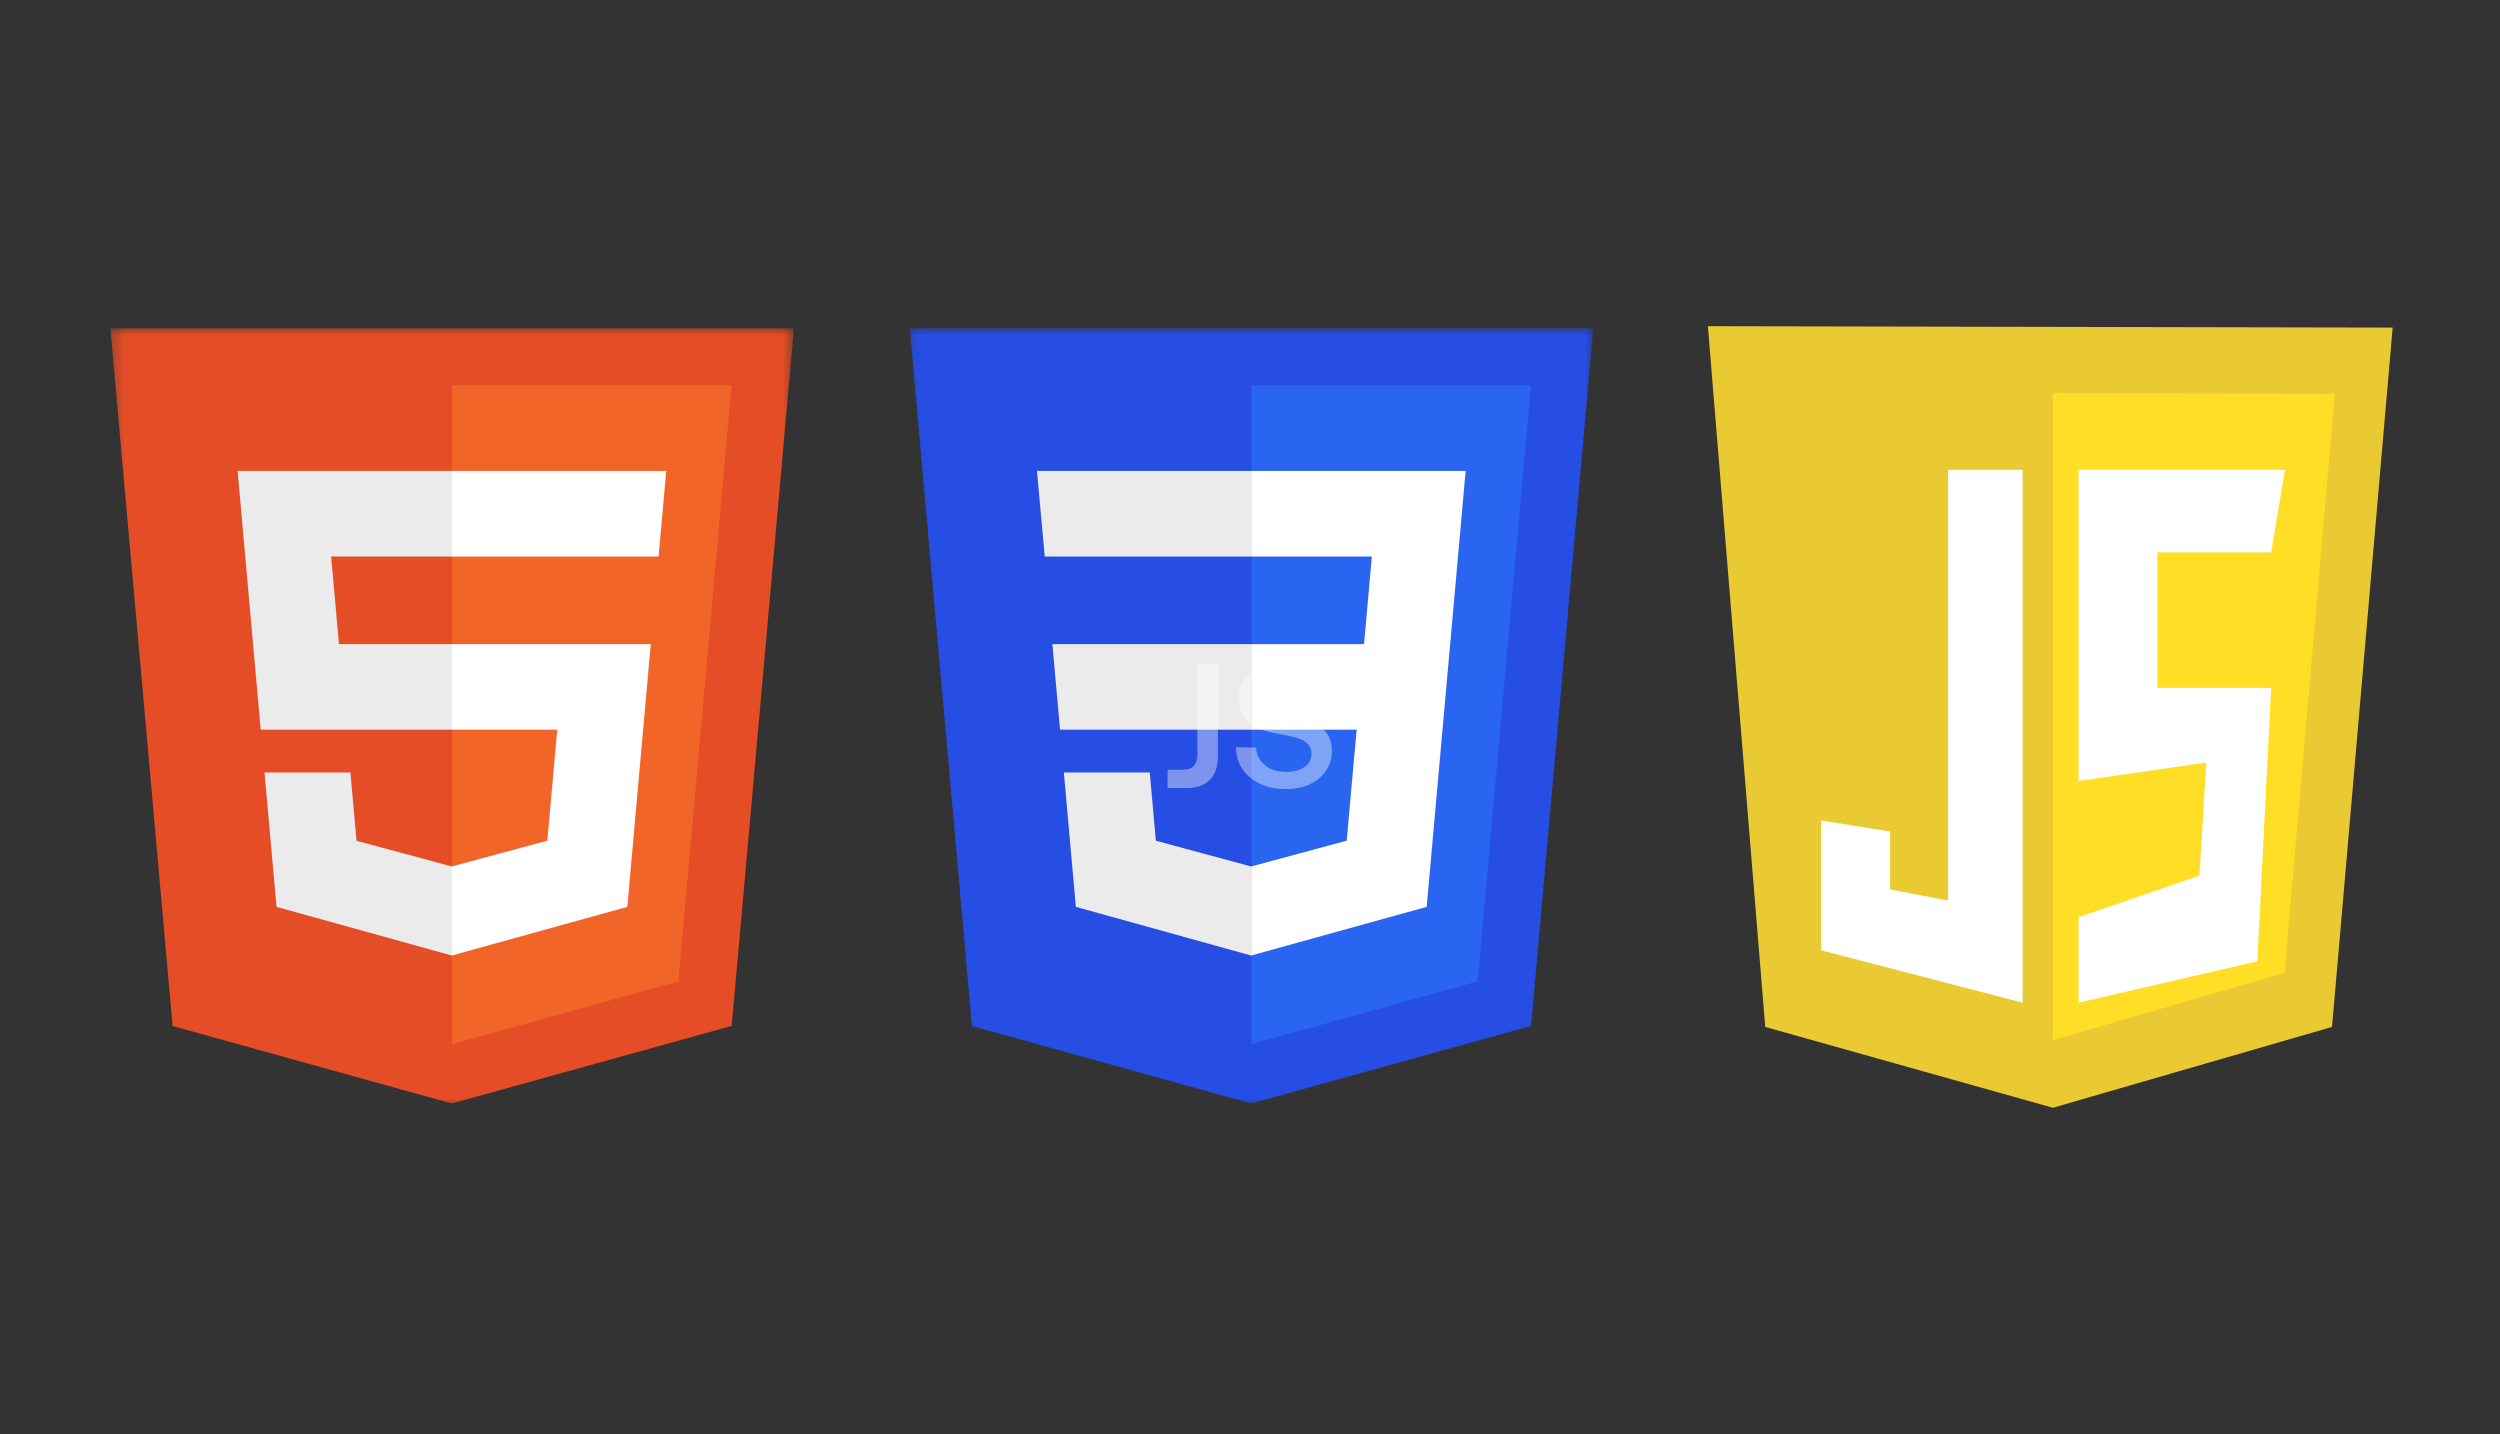
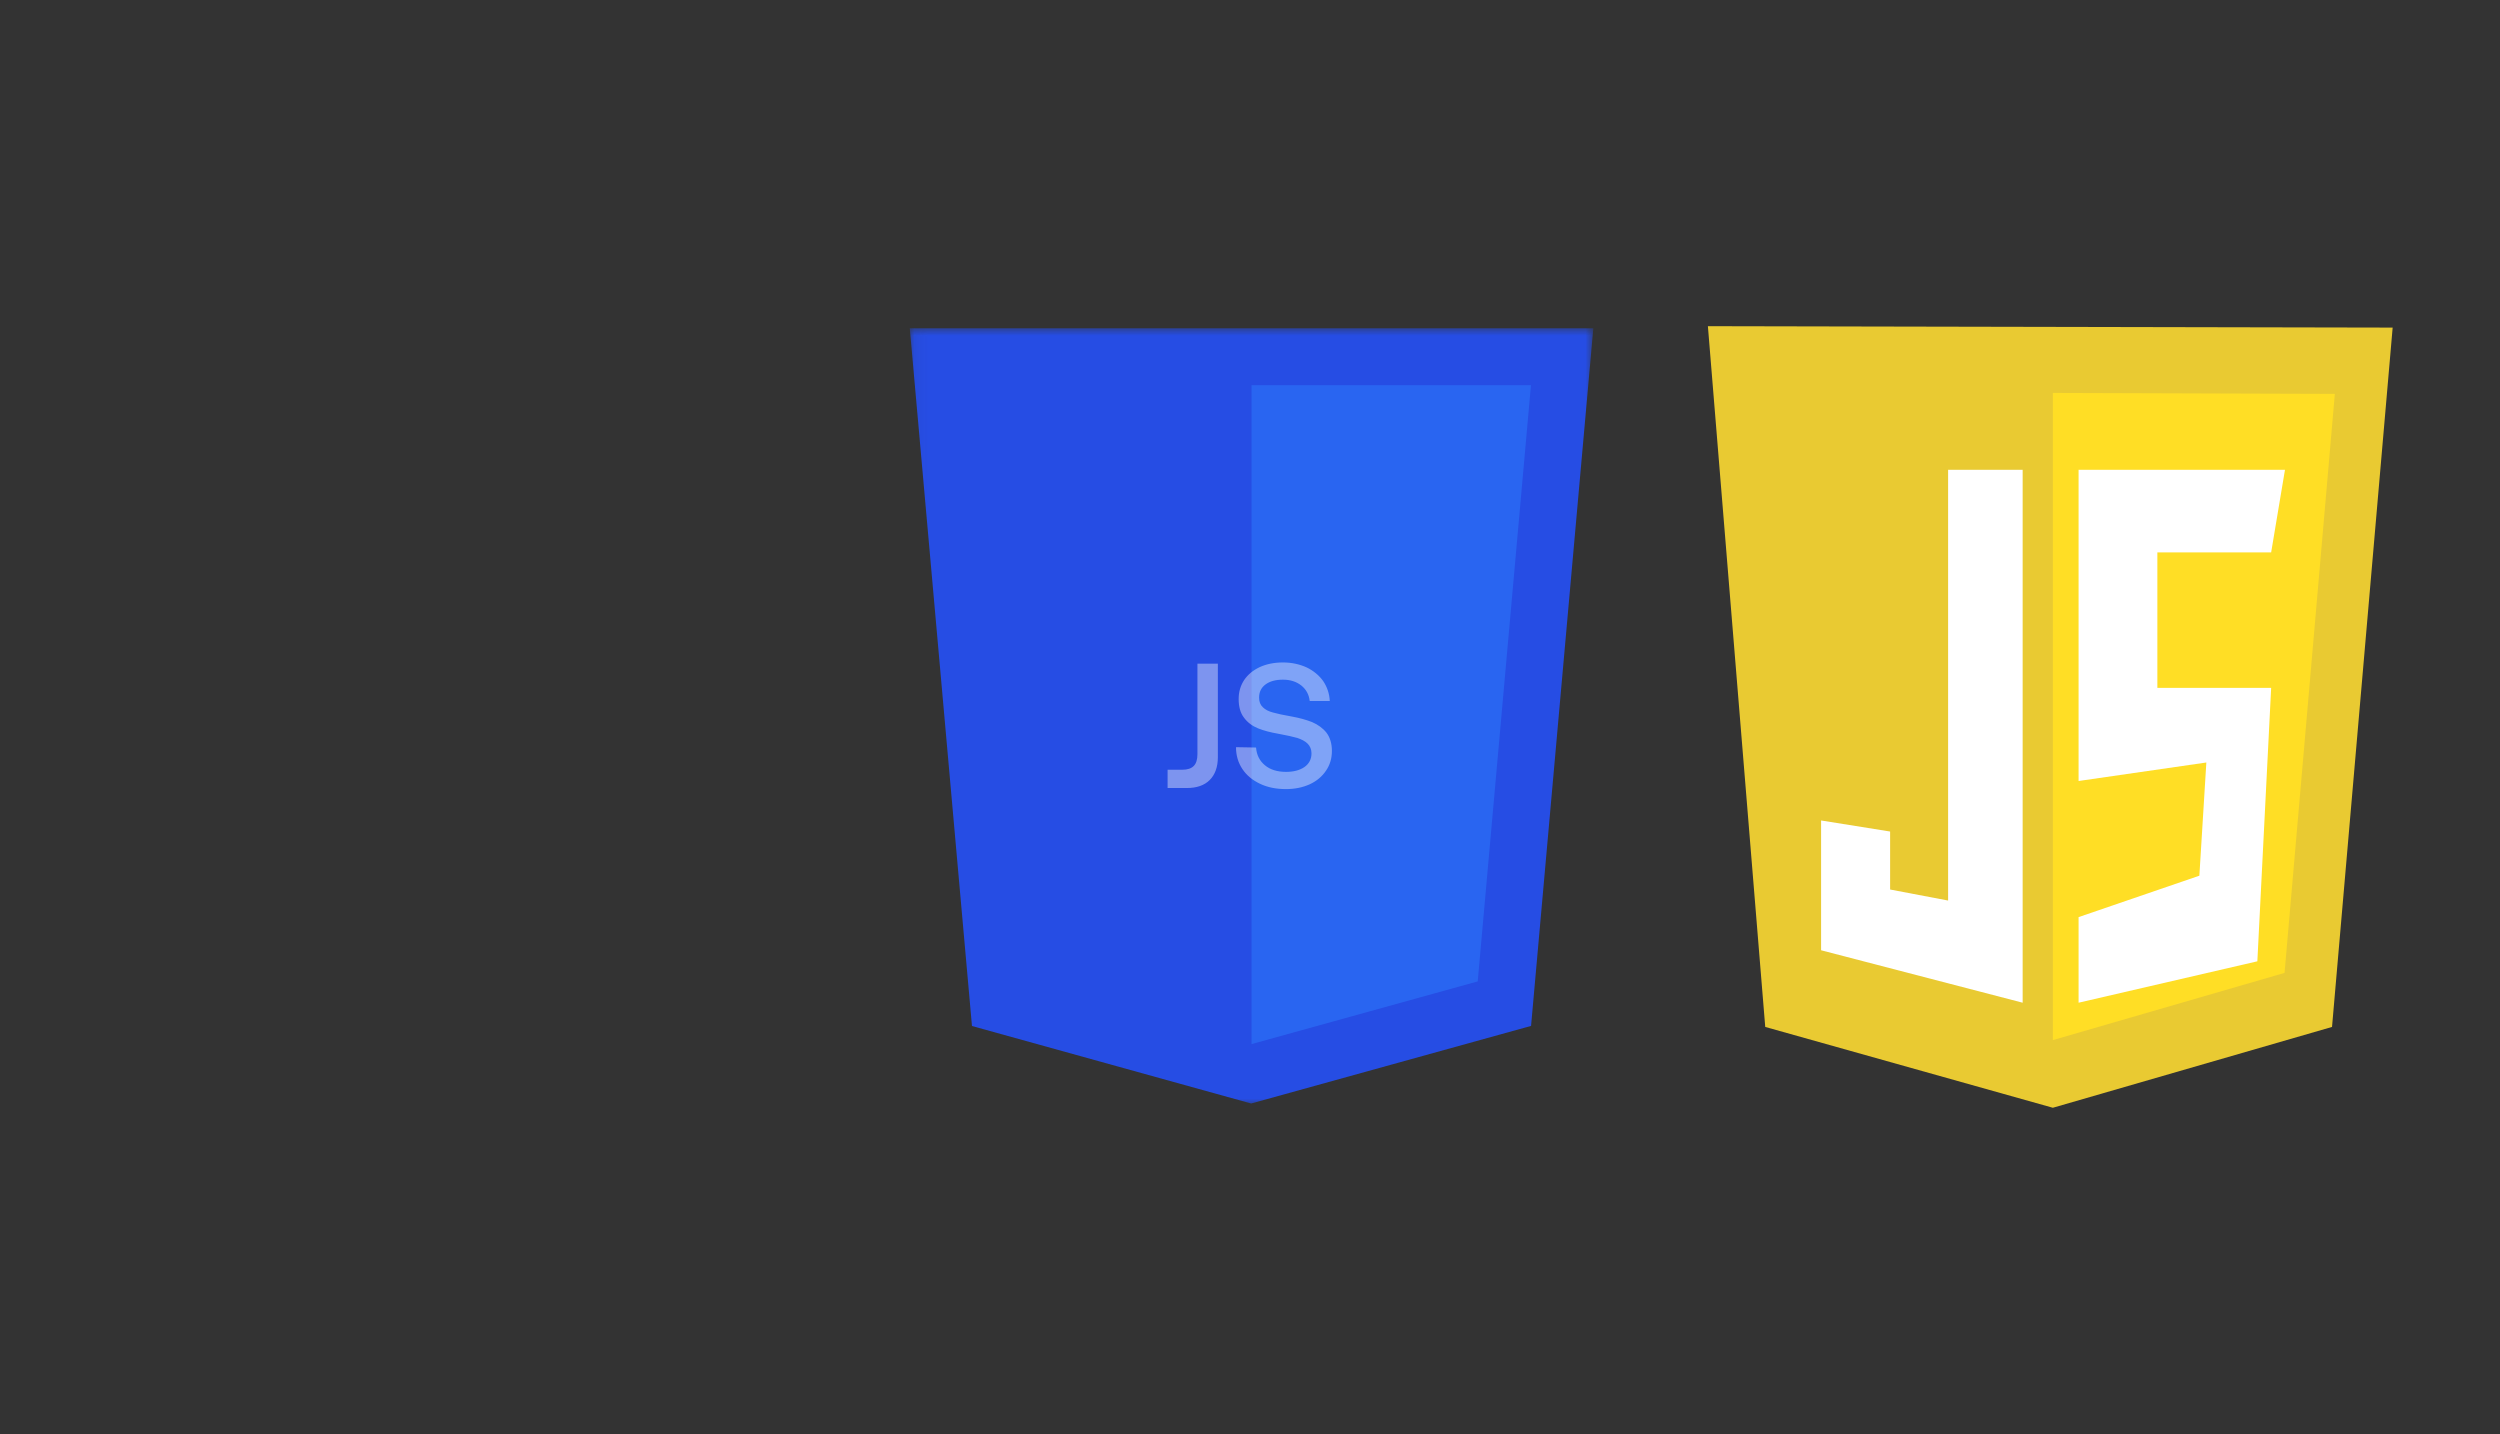
<svg xmlns="http://www.w3.org/2000/svg" width="190" height="109" viewBox="0 0 190 109" fill="none">
  <rect x="0" y="0" width="190" height="109" fill="#333333" stroke="none" />
  <g id="6418343e118cc5cbda58afaf_icon17.svg">
    <g id="Clip path group">
      <mask id="mask0_2211_3219" style="mask-type:luminance" maskUnits="userSpaceOnUse" x="8" y="24" width="53" height="61">
        <g id="a">
-           <path id="Vector" d="M60.432 24.79H8.3V84.05H60.432V24.79Z" fill="white" />
-         </g>
+           </g>
      </mask>
      <g mask="url(#mask0_2211_3219)">
        <g id="Group">
          <path id="Vector_2" d="M60.341 24.948L55.608 77.969L34.333 83.866L13.118 77.977L8.39 24.948H60.341Z" fill="#E44D26" />
          <path id="Vector_3" d="M34.366 79.351L51.557 74.586L55.601 29.277H34.366V79.351Z" fill="#F16529" />
          <path id="Vector_4" d="M25.166 42.294H34.367V35.79H18.059L18.214 37.535L19.813 55.457H34.367V48.954H25.761L25.166 42.294ZM26.632 58.709H20.103L21.015 68.921L34.337 72.62L34.367 72.611V65.844L34.338 65.852L27.095 63.896L26.632 58.709Z" fill="#EBEBEB" />
-           <path id="Vector_5" d="M34.343 55.457H42.352L41.596 63.892L34.343 65.85V72.616L47.676 68.921L47.774 67.822L49.302 50.7L49.461 48.954H34.343V55.457ZM34.343 42.278V42.294H50.053L50.183 40.832L50.479 37.535L50.635 35.79H34.343V42.278Z" fill="white" />
        </g>
      </g>
    </g>
    <g id="Clip path group_2">
      <mask id="mask1_2211_3219" style="mask-type:luminance" maskUnits="userSpaceOnUse" x="69" y="24" width="53" height="61">
        <g id="b">
          <path id="Vector_6" d="M121.182 24.79H69.05V84.05H121.182V24.79Z" fill="white" />
        </g>
      </mask>
      <g mask="url(#mask1_2211_3219)">
        <g id="Group_2">
          <path id="Vector_7" d="M95.086 83.866L73.87 77.977L69.143 24.948H121.093L116.361 77.969L95.086 83.866Z" fill="#264DE4" />
          <path id="Vector_8" d="M112.307 74.586L116.352 29.277H95.116V79.351L112.307 74.586Z" fill="#2965F1" />
-           <path id="Vector_9" d="M79.98 48.954L80.563 55.457H95.117V48.954H79.98ZM78.809 35.79L79.4 42.294H95.117V35.79H78.809ZM95.117 65.844L95.088 65.852L87.846 63.896L87.382 58.709H80.853L81.764 68.921L95.087 72.62L95.117 72.611V65.844Z" fill="#EBEBEB" />
-           <path id="Vector_10" d="M110.214 48.954L111.388 35.79H95.096V42.294H104.26L103.668 48.954H95.096V55.457H103.105L102.349 63.892L95.096 65.85V72.616L108.429 68.921L108.526 67.822L110.055 50.7L110.214 48.954Z" fill="white" />
        </g>
      </g>
    </g>
    <path id="Vector_11" d="M134.158 78.047L129.8 24.79L181.842 24.897L177.234 78.047L156.017 84.19L134.158 78.047Z" fill="#E9CA32" />
    <path id="Vector_12" d="M156.017 79.048V29.863L177.448 29.935L173.626 73.94L156.017 79.048Z" fill="#FFDE25" />
    <path id="Vector_13" d="M153.722 35.706H148.056V68.442L143.649 67.603V63.196L138.403 62.356V72.22L153.722 76.206V35.706ZM157.972 35.706H173.658L172.608 41.98H163.96V52.277H172.608L171.559 73.059L157.972 76.206V69.701L167.152 66.553L167.682 57.95L157.972 59.356V35.706Z" fill="white" />
    <path id="Vector_14" d="M92.558 50.44H91.005V57.312C91.005 57.73 90.911 58.027 90.722 58.216C90.533 58.405 90.249 58.5 89.844 58.5H88.737V59.89H90.195C90.951 59.89 91.532 59.688 91.937 59.283C92.342 58.878 92.558 58.297 92.558 57.541V50.44ZM95.461 56.812L93.936 56.785C93.936 57.406 94.097 57.96 94.421 58.446C94.746 58.932 95.191 59.296 95.758 59.566C96.325 59.836 96.973 59.971 97.729 59.971C98.404 59.971 98.998 59.85 99.538 59.607C100.064 59.364 100.483 59.013 100.78 58.567C101.077 58.135 101.225 57.636 101.225 57.069C101.225 56.502 101.077 56.029 100.807 55.678C100.523 55.327 100.159 55.071 99.727 54.882C99.281 54.706 98.755 54.558 98.147 54.45C97.54 54.342 97.081 54.247 96.757 54.153C96.433 54.072 96.163 53.937 95.974 53.748C95.785 53.572 95.691 53.329 95.691 53.019C95.691 52.587 95.853 52.263 96.177 52.02C96.501 51.777 96.946 51.655 97.499 51.655C98.067 51.655 98.525 51.804 98.903 52.101C99.268 52.398 99.484 52.789 99.538 53.275H101.063C101.036 52.708 100.861 52.209 100.564 51.763C100.253 51.331 99.835 50.98 99.308 50.724C98.769 50.481 98.174 50.346 97.499 50.346C96.838 50.346 96.257 50.467 95.745 50.697C95.231 50.94 94.84 51.264 94.556 51.682C94.273 52.114 94.138 52.587 94.138 53.127C94.138 53.721 94.273 54.193 94.543 54.544C94.813 54.909 95.177 55.179 95.609 55.354C96.041 55.53 96.568 55.665 97.189 55.773C97.783 55.881 98.255 55.989 98.593 56.083C98.917 56.191 99.187 56.326 99.376 56.515C99.565 56.704 99.673 56.947 99.673 57.258C99.673 57.703 99.484 58.054 99.133 58.297C98.782 58.54 98.309 58.662 97.743 58.662C97.081 58.662 96.541 58.5 96.136 58.162C95.731 57.825 95.501 57.379 95.461 56.812Z" fill="white" fill-opacity="0.4" />
  </g>
</svg>